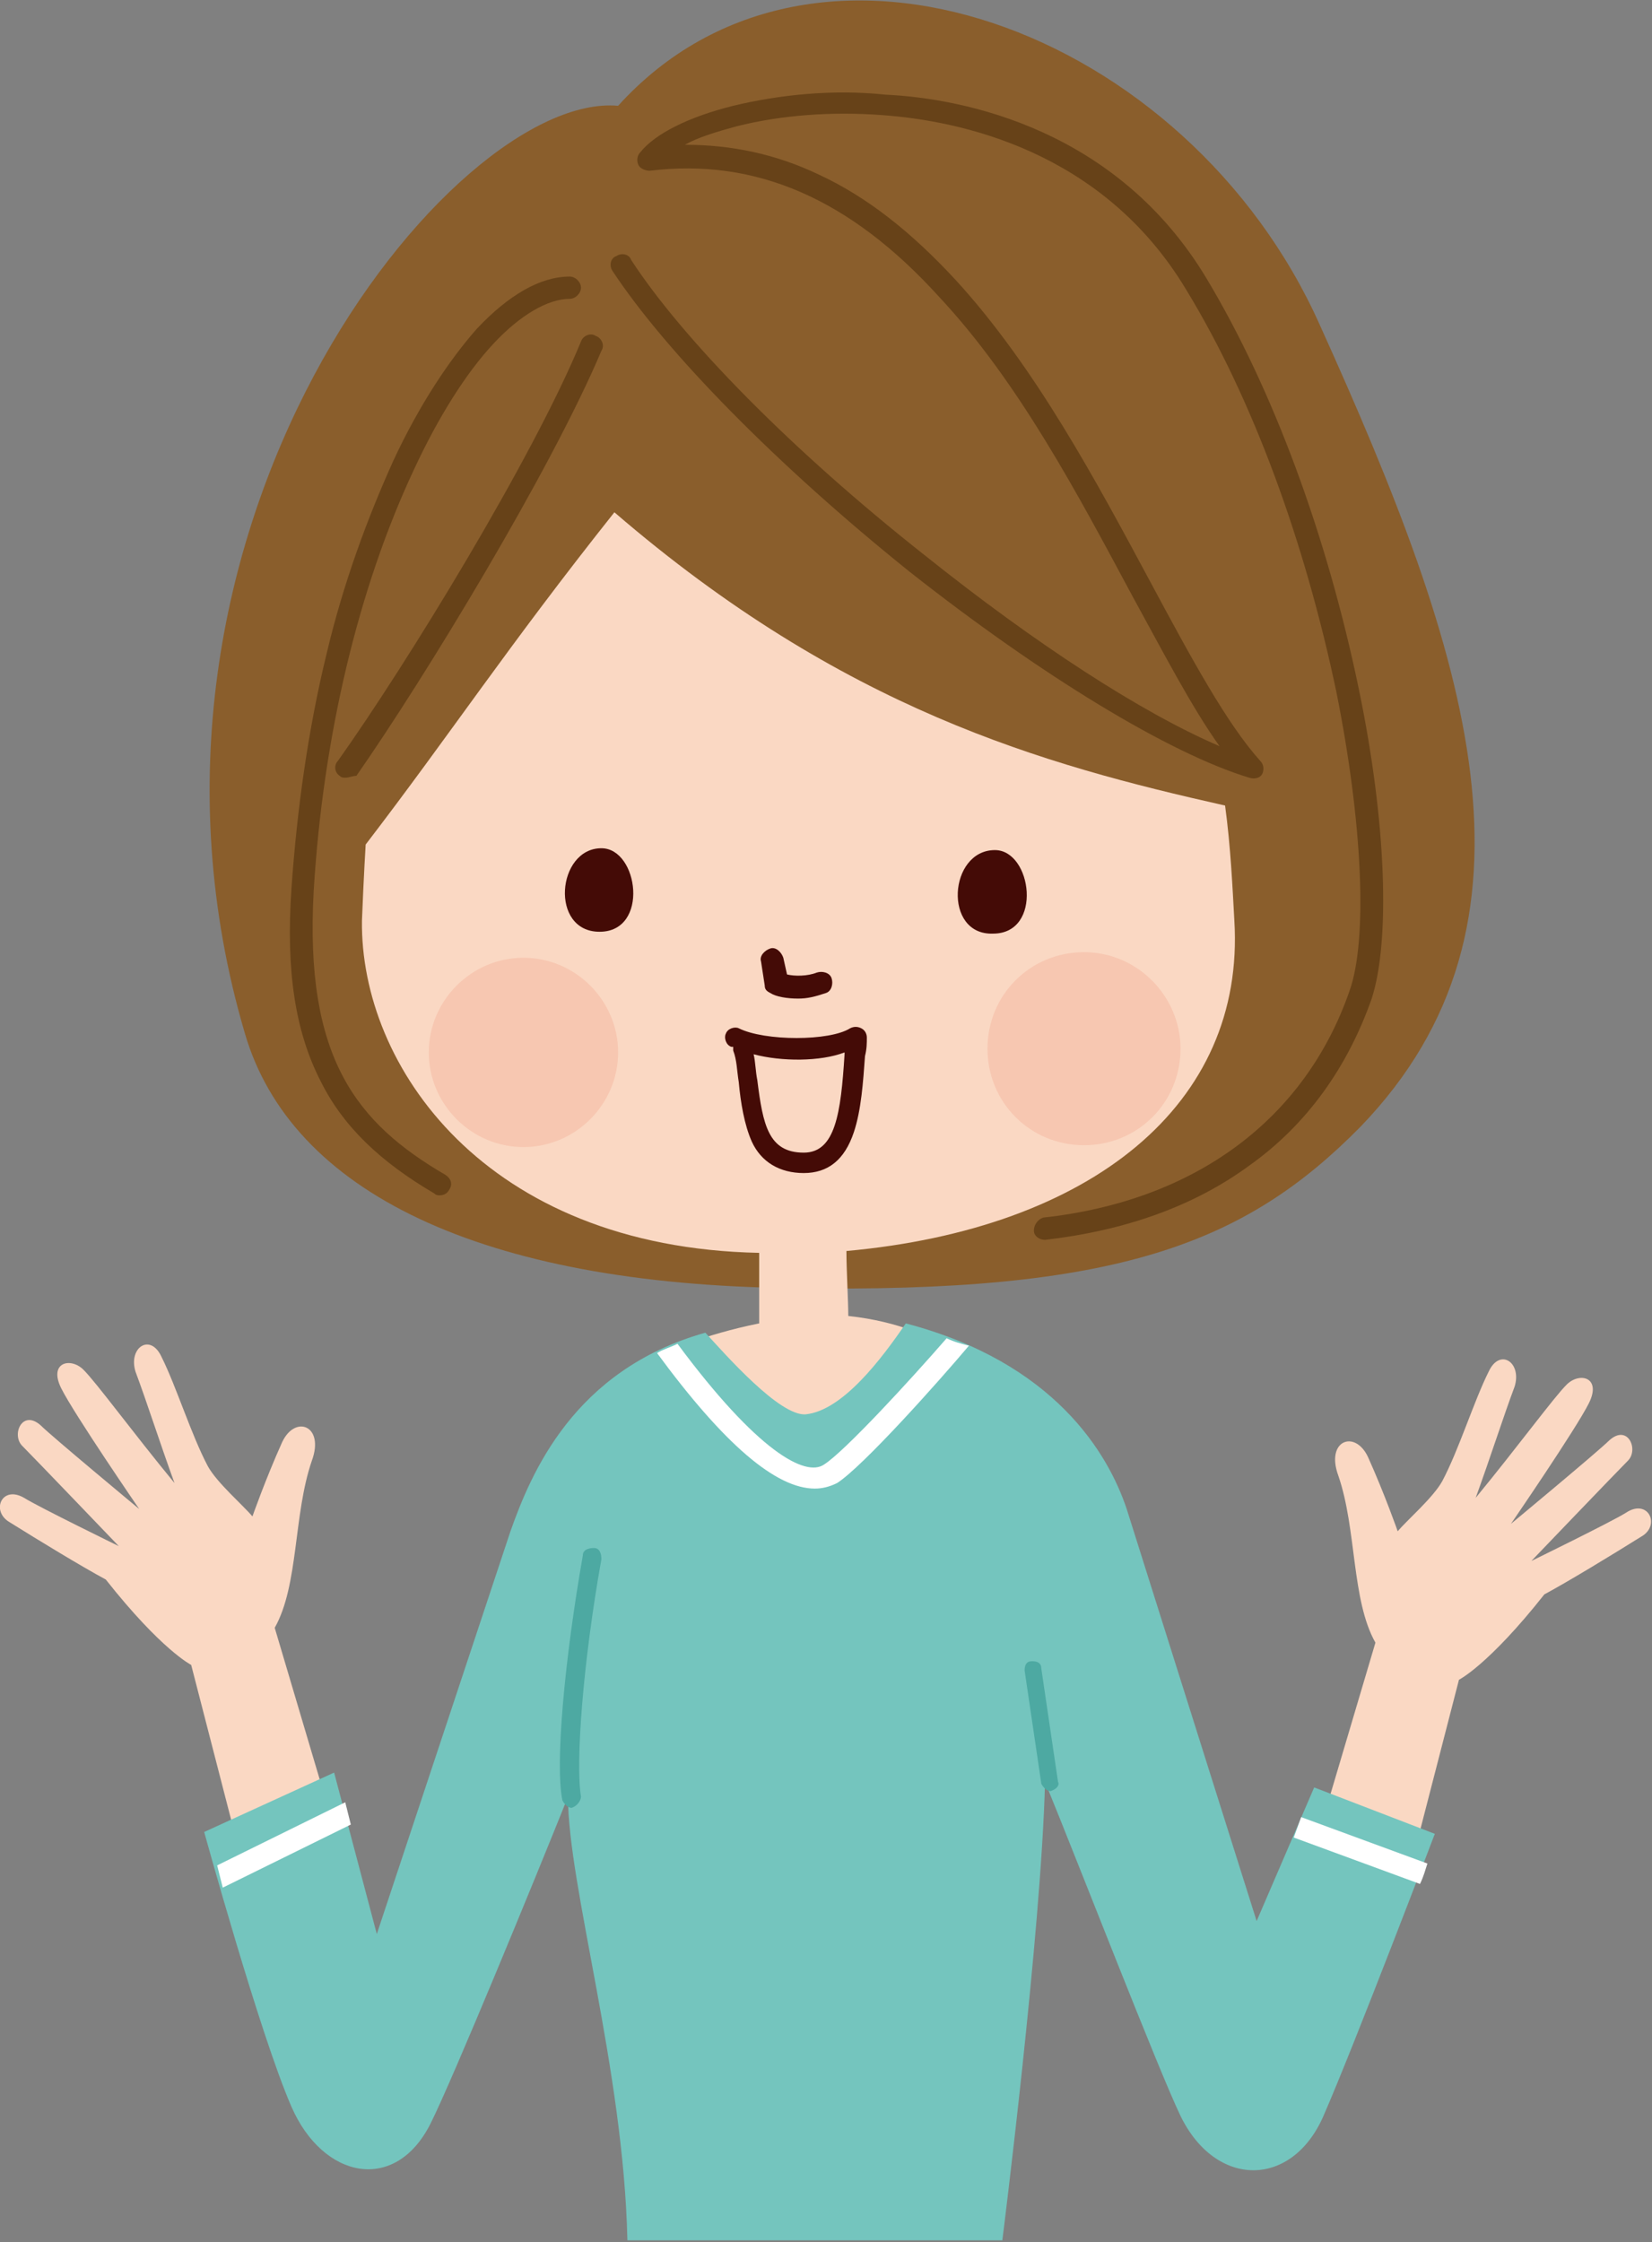
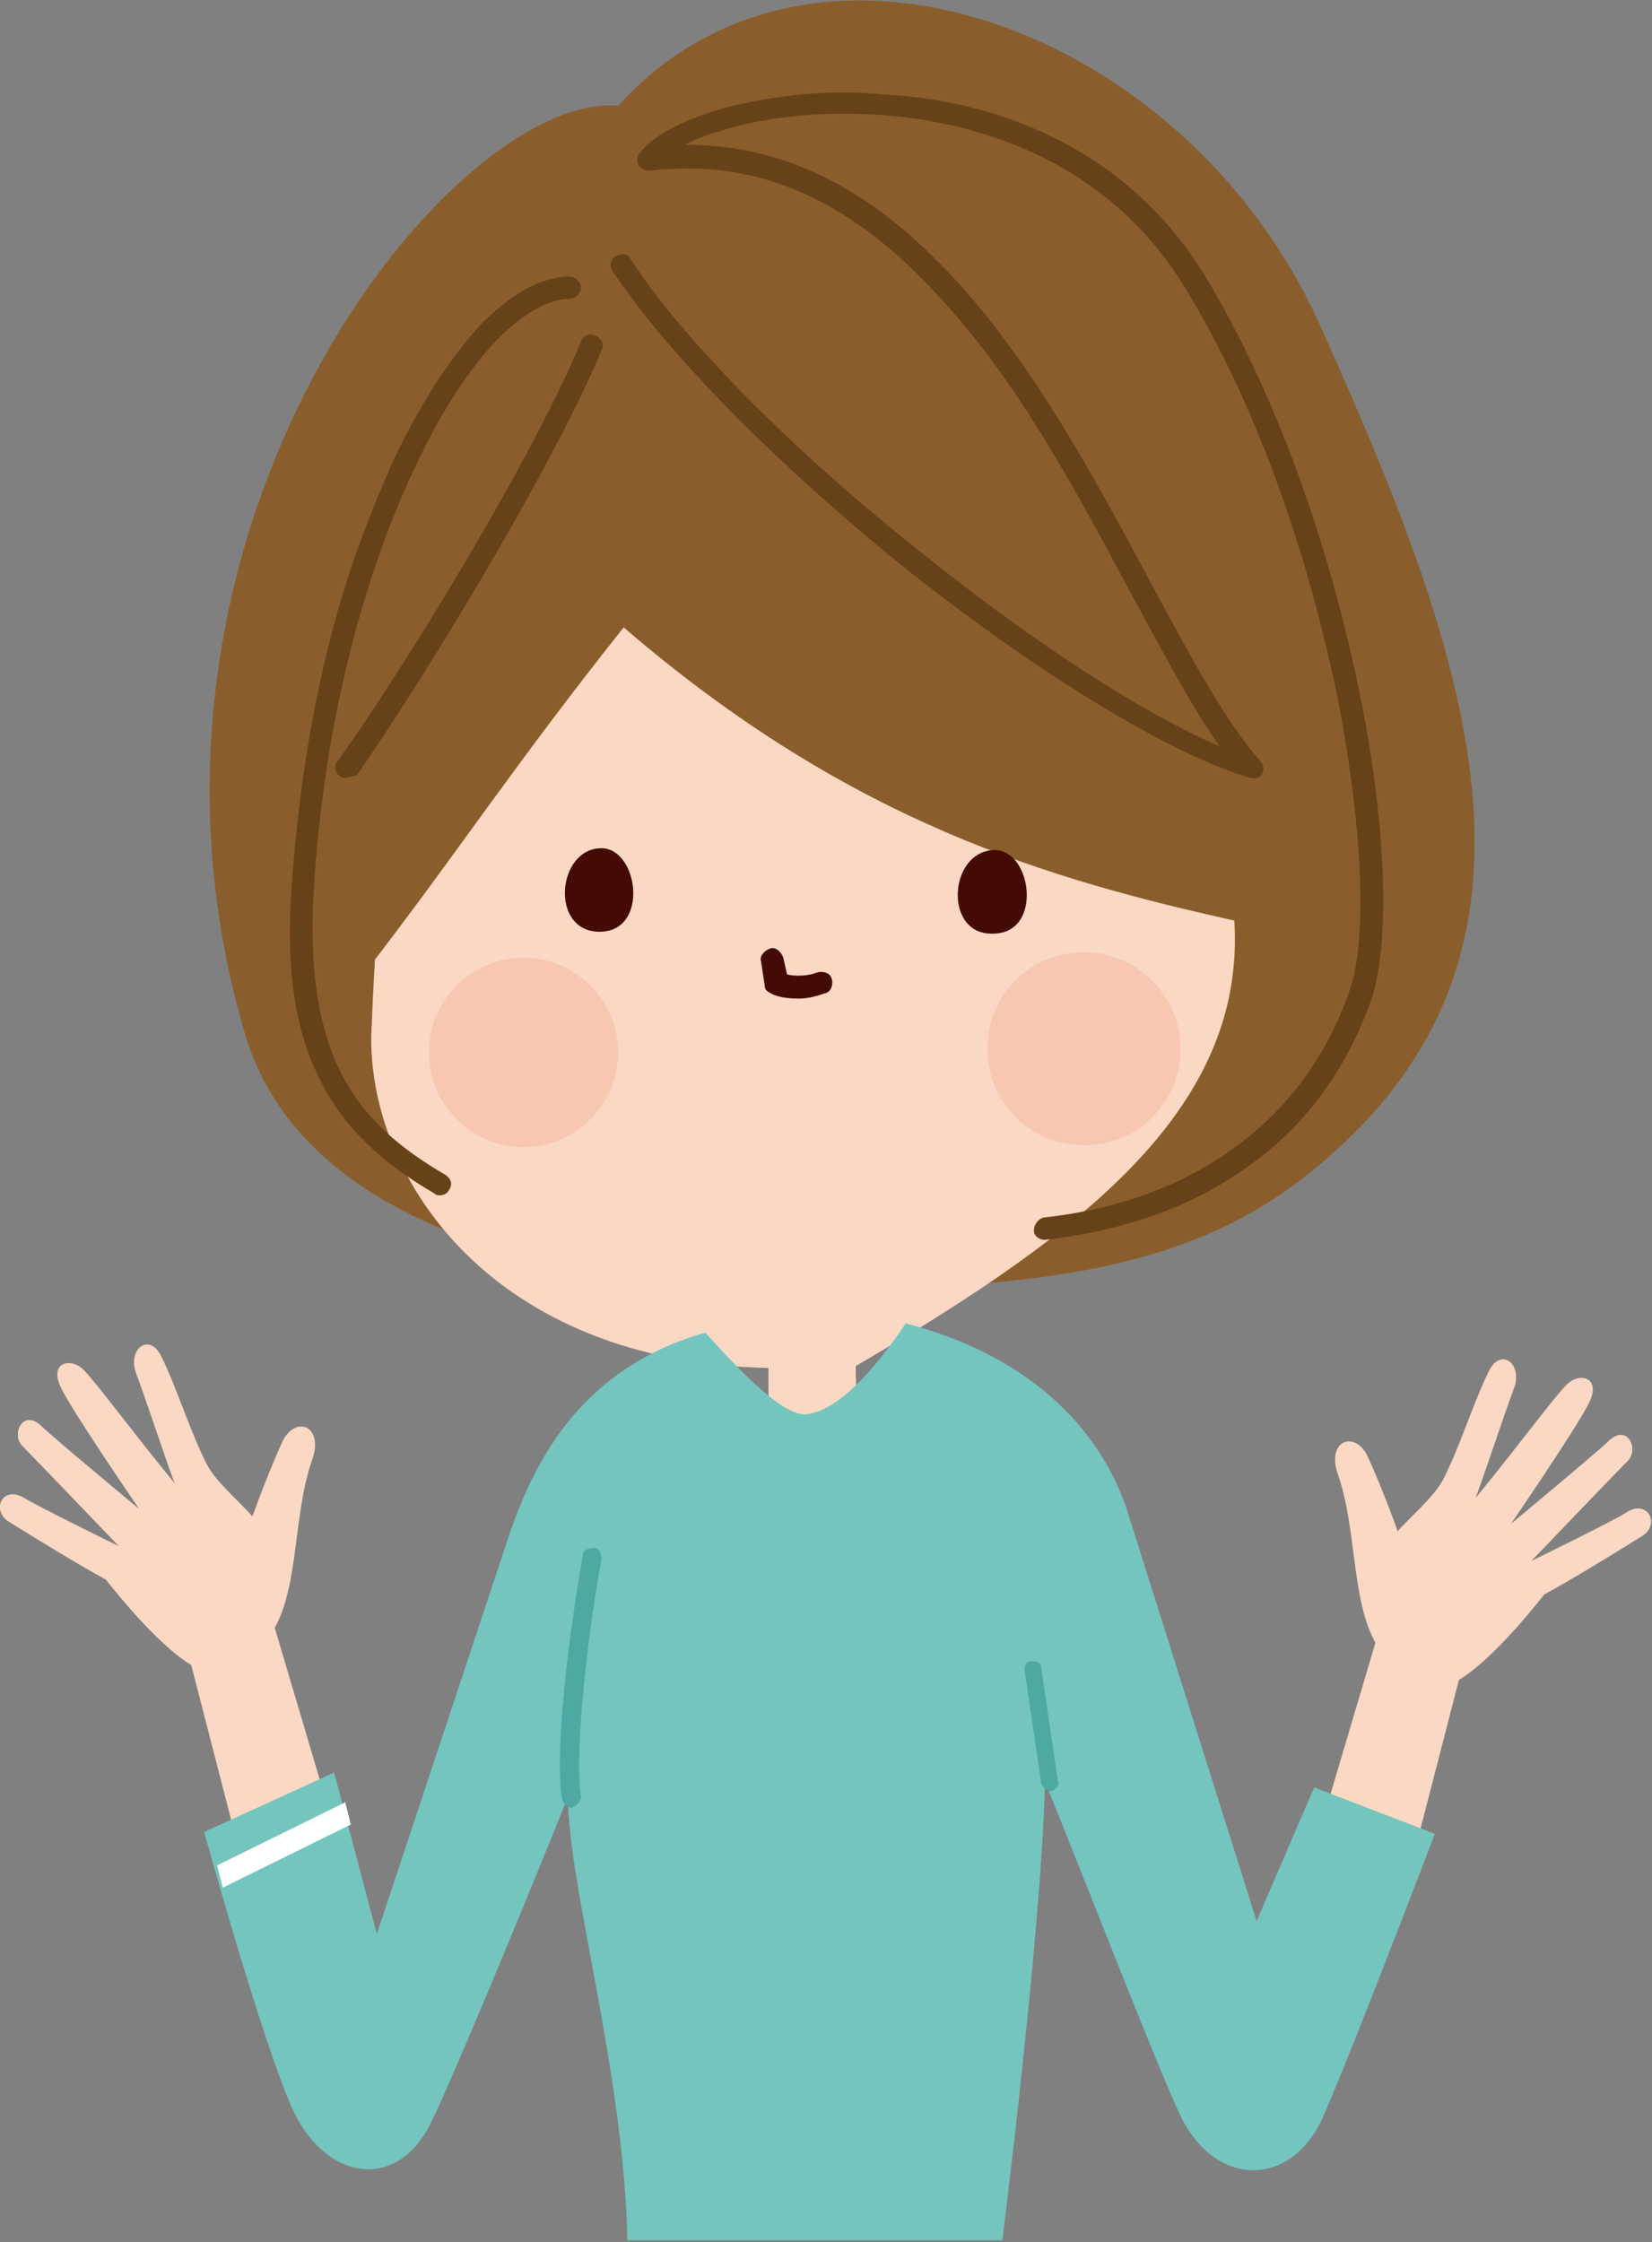
<svg xmlns="http://www.w3.org/2000/svg" version="1.1" id="レイヤー_1" x="0px" y="0px" viewBox="0 0 89 120.8" style="enable-background:new 0 0 89 120.8;" xml:space="preserve">
  <rect x="0" y="0" width="89" height="120.8" fill="#808080" stroke="none" />
  <style type="text/css">
	.st0{fill:#8A5E2C;}
	.st1{fill:#FAD8C3;}
	.st2{fill:#F7C7B1;}
	.st3{fill:#440B06;}
	.st4{fill:#674218;}
	.st5{fill:#74C5BE;}
	.st6{fill:#4DA9A2;}
	.st7{fill:#FFFFFF;}
</style>
  <g>
    <g>
      <path class="st0" d="M42.7,69.4c-16.8-0.2-27-5.2-29.5-13.7C5.2,28.6,24.4,4.9,33.3,5.7C43.9-6,64,1.6,71.1,17.5    c8.1,17.9,12.8,32.2,2.2,43.2C67.1,67,60.2,69.7,42.7,69.4z" />
-       <path class="st1" d="M66.5,49.6c-0.1-1.8-0.2-4-0.5-6.2c-9.8-2.2-20.6-5.2-32.9-15.8c-5.8,7.3-8.8,11.9-13.4,17.9    c0,0-0.1,1.6-0.2,4.1c-0.1,7.8,6.6,17.6,21.4,17.9l0,3.8c-3,0.6-5.2,1.6-5.2,1.6c4.4,6.1,8.5,7.6,15.5-0.3c-1-0.5-2.7-1.4-5.5-1.7    c0-0.8-0.1-2.5-0.1-3.5C58.8,66.2,67.1,59.5,66.5,49.6z" />
+       <path class="st1" d="M66.5,49.6c-9.8-2.2-20.6-5.2-32.9-15.8c-5.8,7.3-8.8,11.9-13.4,17.9    c0,0-0.1,1.6-0.2,4.1c-0.1,7.8,6.6,17.6,21.4,17.9l0,3.8c-3,0.6-5.2,1.6-5.2,1.6c4.4,6.1,8.5,7.6,15.5-0.3c-1-0.5-2.7-1.4-5.5-1.7    c0-0.8-0.1-2.5-0.1-3.5C58.8,66.2,67.1,59.5,66.5,49.6z" />
      <path class="st2" d="M33.3,56.7c0,2.8-2.3,5.1-5.1,5.1c-2.8,0-5.1-2.3-5.1-5.1c0-2.8,2.3-5.1,5.1-5.1C31,51.6,33.3,53.9,33.3,56.7    z" />
      <path class="st2" d="M63.6,56.5c0,2.9-2.3,5.2-5.2,5.2c-2.9,0-5.2-2.3-5.2-5.2c0-2.9,2.3-5.2,5.2-5.2    C61.3,51.3,63.6,53.7,63.6,56.5z" />
      <path class="st3" d="M32.4,45.7c2,0,2.6,4.5-0.1,4.5C29.6,50.2,30,45.7,32.4,45.7z" />
      <path class="st3" d="M53.6,45.8c2,0,2.6,4.5-0.1,4.5C50.8,50.4,51.1,45.8,53.6,45.8z" />
      <path class="st3" d="M43,53.8c-0.6,0-1.2-0.1-1.5-0.3c-0.2-0.1-0.3-0.2-0.3-0.4L41,51.8c-0.1-0.3,0.2-0.6,0.5-0.7    c0.3-0.1,0.6,0.2,0.7,0.5l0.2,0.9c0.4,0.1,1.1,0.1,1.6-0.1c0.3-0.1,0.7,0,0.8,0.3c0.1,0.3,0,0.7-0.3,0.8    C43.9,53.7,43.5,53.8,43,53.8L43,53.8z" />
-       <path class="st3" d="M43.3,63.2c-1.3,0-2.3-0.6-2.8-1.7c-0.4-0.9-0.6-2.1-0.7-3.2c-0.1-0.6-0.1-1.2-0.3-1.7c0-0.1,0-0.1,0-0.2    c0,0-0.1,0-0.1,0c-0.3-0.1-0.4-0.5-0.3-0.7c0.1-0.3,0.5-0.4,0.7-0.3c1.4,0.7,4.9,0.7,6,0c0.2-0.1,0.4-0.1,0.6,0    c0.2,0.1,0.3,0.3,0.3,0.5c0,0.3,0,0.6-0.1,1c-0.1,1.4-0.2,2.9-0.6,4.1C45.5,62.5,44.6,63.2,43.3,63.2L43.3,63.2z M40.6,56.8    c0.1,0.4,0.1,0.9,0.2,1.4c0.3,2.4,0.6,3.9,2.5,3.9c1.7,0,2-2.1,2.2-5.3c0,0,0-0.1,0-0.1C44.2,57.2,42.1,57.2,40.6,56.8L40.6,56.8z    " />
      <path class="st4" d="M56.3,66.8c-0.3,0-0.6-0.2-0.6-0.5c0-0.3,0.2-0.6,0.5-0.7c8.2-0.9,14.1-5.3,16.5-12.2c1-2.8,0.7-9.1-0.7-16.1    c-1.7-8.1-4.5-15.8-8.1-21.7c-4.5-7.5-12.2-9.1-16.4-9.4c-2.7-0.2-5.4,0-7.8,0.6c-1.1,0.3-2.1,0.6-2.8,1c0,0,0,0,0,0    c2.5,0,4.9,0.5,7.2,1.6c2.6,1.2,5,3.1,7.4,5.7C55.8,19.8,59.1,26,62,31.4c2.2,4.1,4.1,7.6,5.9,9.6c0.2,0.2,0.2,0.5,0.1,0.7    c-0.1,0.2-0.4,0.3-0.7,0.2C63,40.6,56.1,36.4,49,30.8C41.9,25.1,35.9,19,33,14.6c-0.2-0.3-0.1-0.7,0.2-0.8    c0.3-0.2,0.7-0.1,0.8,0.2c2.8,4.3,8.7,10.3,15.8,15.9c6,4.8,11.7,8.5,15.9,10.3c-1.5-2.1-3-5-4.7-8.1c-2.9-5.4-6.1-11.5-10.4-16.1    c-4.8-5.3-9.9-7.5-15.6-6.8c-0.2,0-0.5-0.1-0.6-0.3c-0.1-0.2-0.1-0.5,0.1-0.7c0.8-1,2.6-1.9,5-2.5c2.5-0.6,5.4-0.9,8.2-0.6    C52,5.3,60.2,7,65,15c3.6,6,6.5,13.9,8.2,22.1c1.5,7.2,1.7,13.6,0.7,16.7c-1.3,3.7-3.5,6.8-6.6,9C64.3,65,60.6,66.3,56.3,66.8    C56.4,66.8,56.4,66.8,56.3,66.8L56.3,66.8z" />
      <path class="st4" d="M23.7,64.4c-0.1,0-0.2,0-0.3-0.1c-2.9-1.7-4.9-3.6-6.1-6c-1.4-2.7-1.9-6-1.6-10.4c0.3-4.3,0.9-8.6,1.9-12.7    c0.9-3.8,2.2-7.3,3.6-10.4c1.4-3,3-5.4,4.5-7.1c1.7-1.8,3.4-2.8,5-2.8c0.3,0,0.6,0.3,0.6,0.6c0,0.3-0.3,0.6-0.6,0.6    c-1.2,0-2.7,0.9-4.1,2.4c-1.5,1.6-3,4-4.3,6.8c-3,6.4-4.9,14.4-5.4,22.7c-0.5,9,2.3,12.5,7.1,15.3c0.3,0.2,0.4,0.5,0.2,0.8    C24.1,64.3,23.9,64.4,23.7,64.4L23.7,64.4z" />
      <path class="st4" d="M18.6,41.9c-0.1,0-0.2,0-0.3-0.1c-0.3-0.2-0.3-0.6-0.1-0.8c3.7-5.2,10.5-16.3,13.1-22.6    c0.1-0.3,0.5-0.5,0.8-0.3c0.3,0.1,0.5,0.5,0.3,0.8c-2.7,6.4-9.5,17.6-13.2,22.9C19,41.8,18.8,41.9,18.6,41.9L18.6,41.9z" />
      <path class="st1" d="M0.5,82c1.6,1,3.9,2.4,5.2,3.1c3,3.8,4.6,4.6,4.6,4.6l2.4,9.3l4.8-2.2l-2.7-9.1c1.3-2.3,1-6.1,2-9    c0.7-1.9-0.9-2.5-1.6-1c-0.9,2-1.6,4-1.6,4c-0.5-0.6-1.9-1.8-2.4-2.7c-0.9-1.7-1.7-4.3-2.5-5.9c-0.6-1.3-1.8-0.5-1.4,0.8    c0.6,1.6,1.3,3.8,2.1,6c-2.3-2.8-4.2-5.4-4.9-6.1s-1.9-0.4-1.2,1c0.7,1.4,4.2,6.5,4.2,6.5s-4.7-3.9-5.3-4.5c-1-0.9-1.6,0.5-1,1.1    c0.6,0.6,5.2,5.4,5.2,5.4s-4.3-2.1-5.1-2.6C0.1,80-0.5,81.4,0.5,82z" />
      <path class="st1" d="M88.4,82.8c-1.6,1-3.9,2.4-5.2,3.1c-3,3.8-4.6,4.6-4.6,4.6l-2.4,9.3l-4.8-2.2l2.7-9.1c-1.3-2.3-1-6.1-2-9    c-0.7-1.9,0.9-2.5,1.6-1c0.9,2,1.6,4,1.6,4c0.5-0.6,1.9-1.8,2.4-2.7c0.9-1.7,1.7-4.3,2.5-5.9c0.6-1.3,1.8-0.5,1.4,0.8    c-0.6,1.6-1.3,3.8-2.1,6c2.3-2.8,4.2-5.4,4.9-6.1c0.7-0.7,1.9-0.4,1.2,1c-0.7,1.4-4.2,6.5-4.2,6.5s4.7-3.9,5.3-4.5    c1-0.9,1.6,0.5,1,1.1c-0.6,0.6-5.2,5.4-5.2,5.4s4.3-2.1,5.1-2.6C88.8,80.7,89.5,82.2,88.4,82.8z" />
      <path class="st5" d="M70.8,96.3l-3.1,7.2l-7-22.2c-1-3-3.9-7.9-11.9-10c-1.3,1.9-3.4,4.7-5.4,4.9c-1.4,0.1-4.3-3.2-5.4-4.4    c-7.1,2-9.4,7.6-10.5,10.7l-7.2,21.7l-2.3-8.7l-7,3.2c0,0,3,10.9,4.7,14.8s5.6,4.7,7.5,0.9c1.2-2.4,5.6-13.1,7.4-17.6    c0,4.8,3,14.7,3.2,23.9h20.2c0,0,2.1-16.6,2.3-24.7c1.8,4.4,6.1,15.5,7.3,18c1.9,3.9,6,3.9,7.7,0s6-15.2,6-15.2L70.8,96.3z" />
      <path class="st6" d="M30.8,97.4c-0.2,0-0.4-0.2-0.5-0.4c-0.4-1.9,0.1-7.5,1.1-13.2c0-0.3,0.3-0.4,0.6-0.4c0.3,0,0.4,0.3,0.4,0.6    c-1,5.6-1.4,11-1.1,12.8C31.3,97,31.1,97.3,30.8,97.4C30.9,97.4,30.8,97.4,30.8,97.4L30.8,97.4z" />
      <path class="st6" d="M56.6,96.5c-0.2,0-0.4-0.2-0.5-0.4L55.2,90c0-0.3,0.1-0.5,0.4-0.5c0.3,0,0.5,0.1,0.5,0.4l0.9,6.1    C57.1,96.2,56.9,96.4,56.6,96.5C56.6,96.5,56.6,96.5,56.6,96.5L56.6,96.5z" />
-       <path class="st7" d="M51,72.1c-2,2.3-5.5,6.1-6.6,6.8c-1,0.7-3.6-0.7-7.9-6.5c-0.4,0.2-0.8,0.3-1.1,0.5c3.6,4.9,6.4,7.3,8.5,7.3    c0.4,0,0.8-0.1,1.2-0.3c1.4-0.9,5.5-5.5,7.1-7.4C51.8,72.4,51.4,72.3,51,72.1z" />
      <path class="st7" d="M12,101.7l6.9-3.4l-0.3-1.2l-6.9,3.4C11.8,100.9,11.9,101.3,12,101.7z" />
-       <path class="st7" d="M69.7,99l6.8,2.5c0.2-0.4,0.3-0.8,0.4-1.1l-6.8-2.5L69.7,99z" />
    </g>
  </g>
</svg>